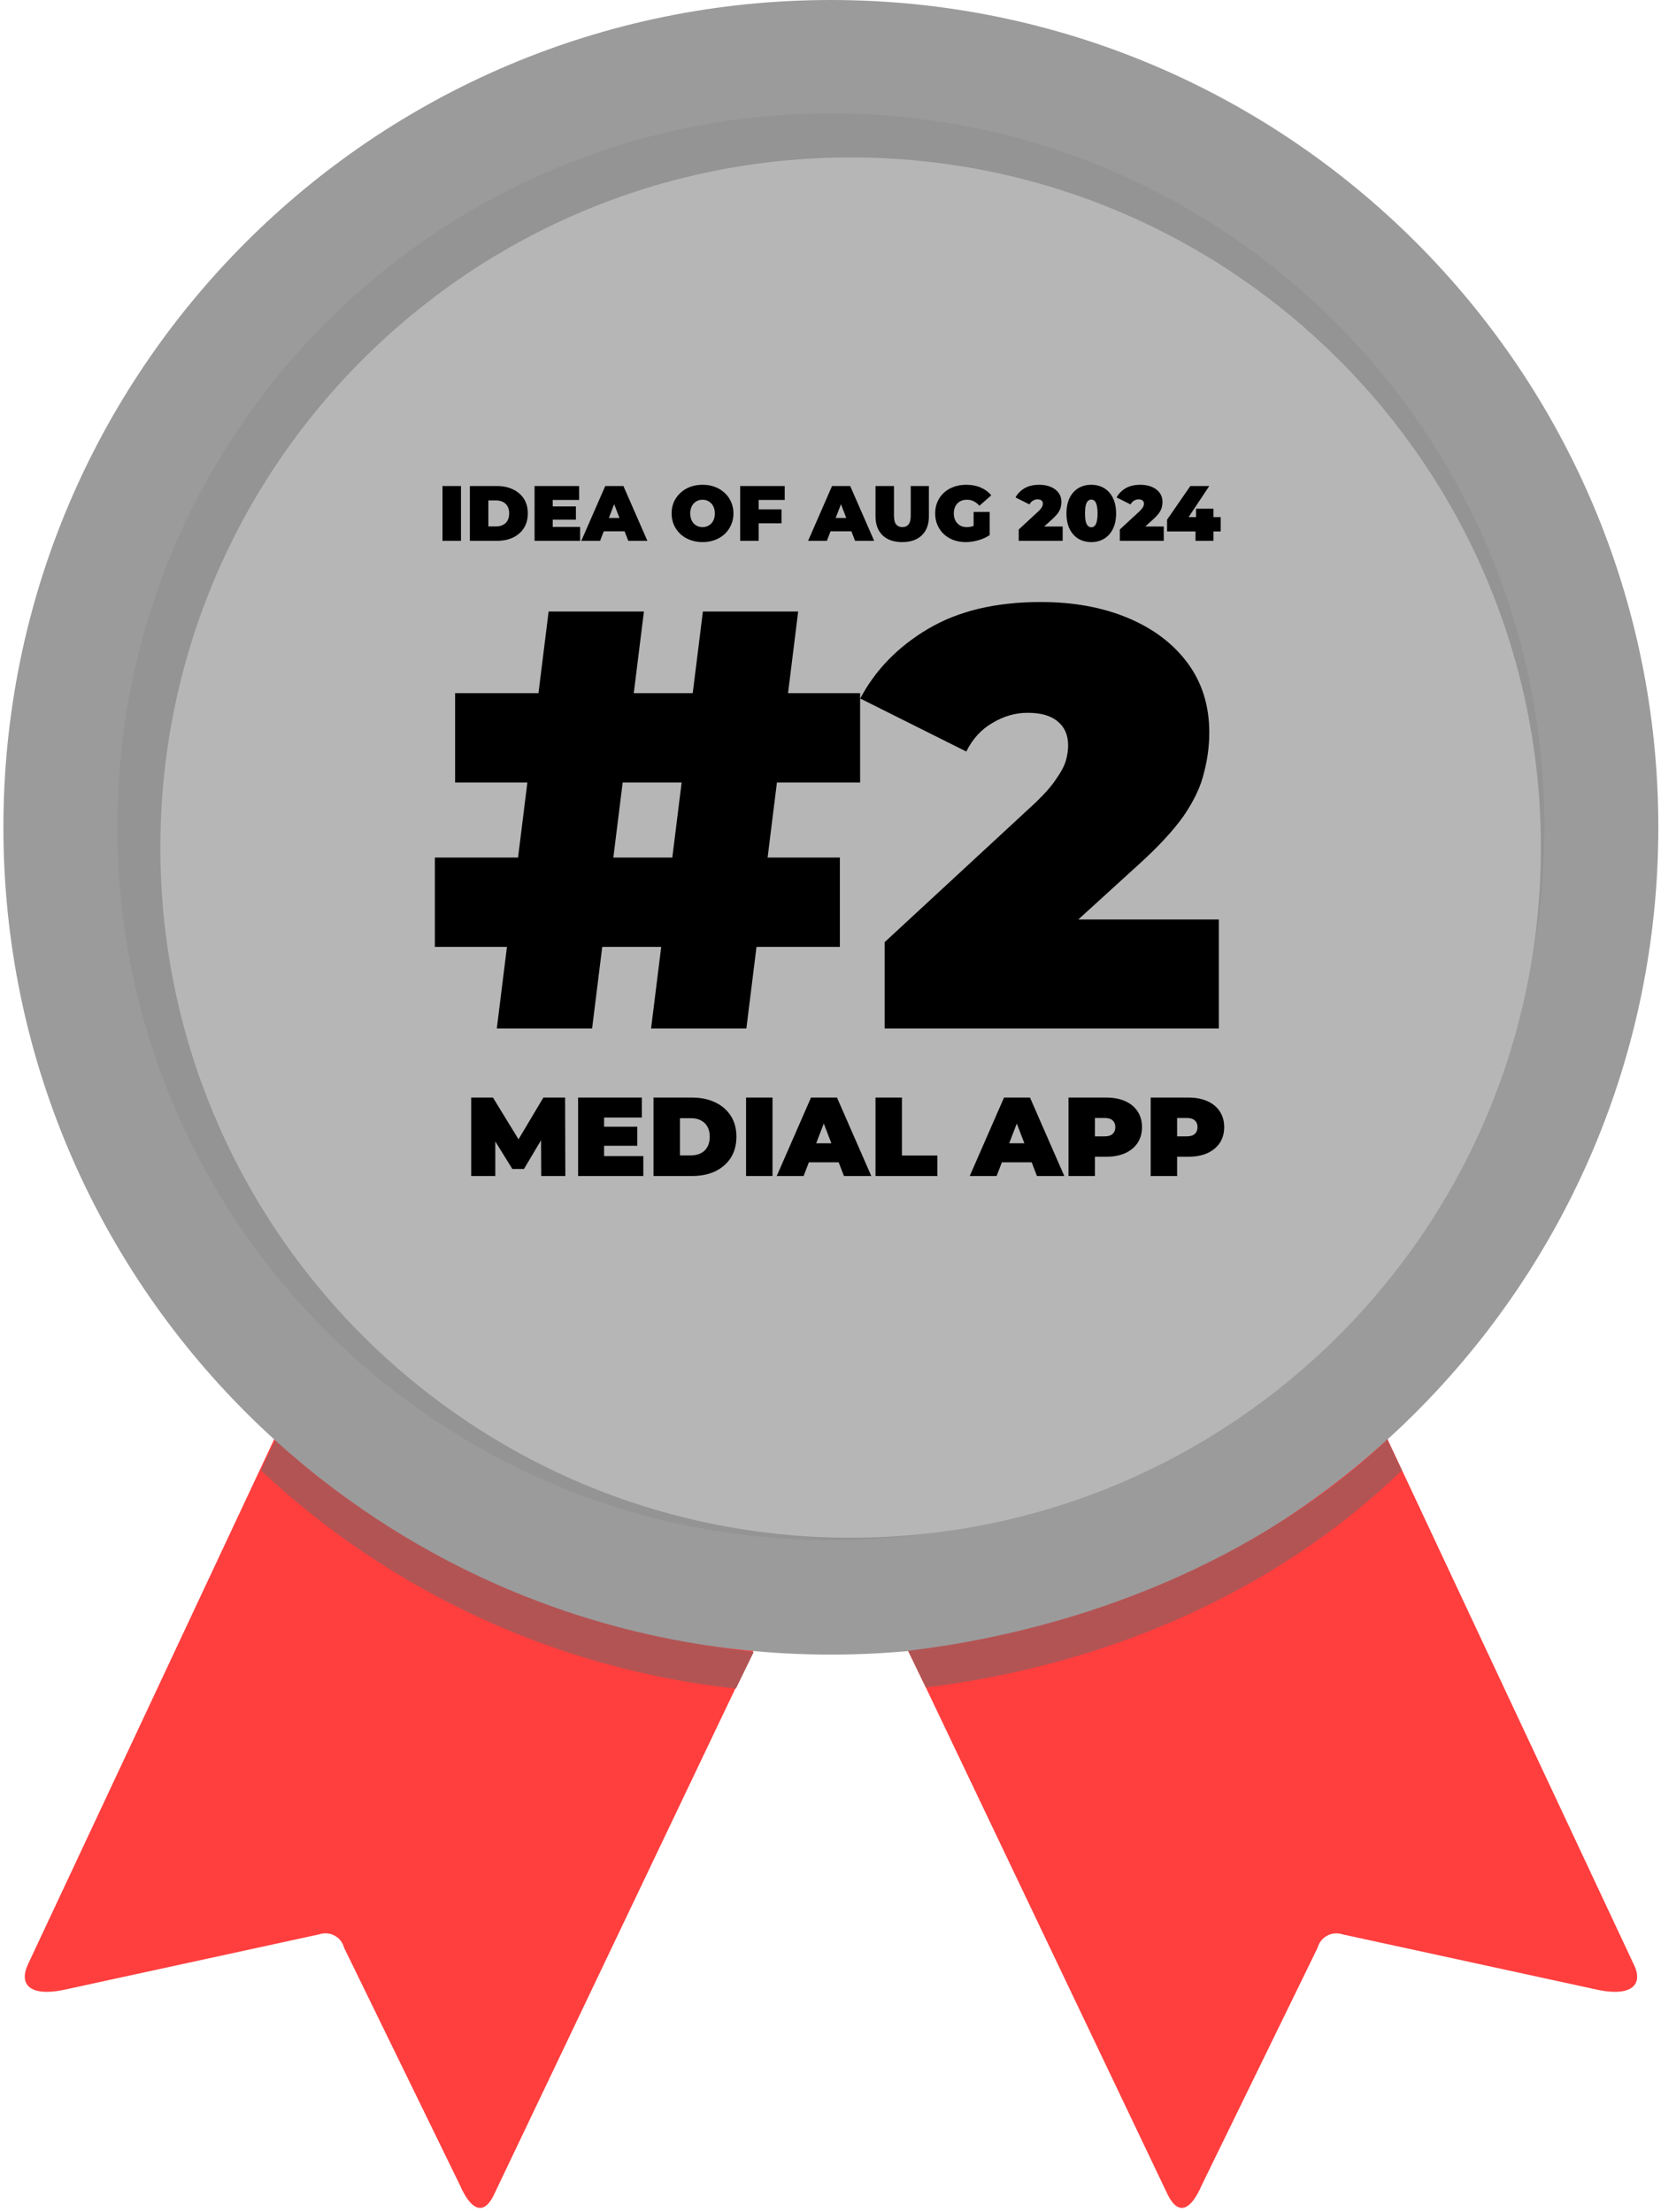
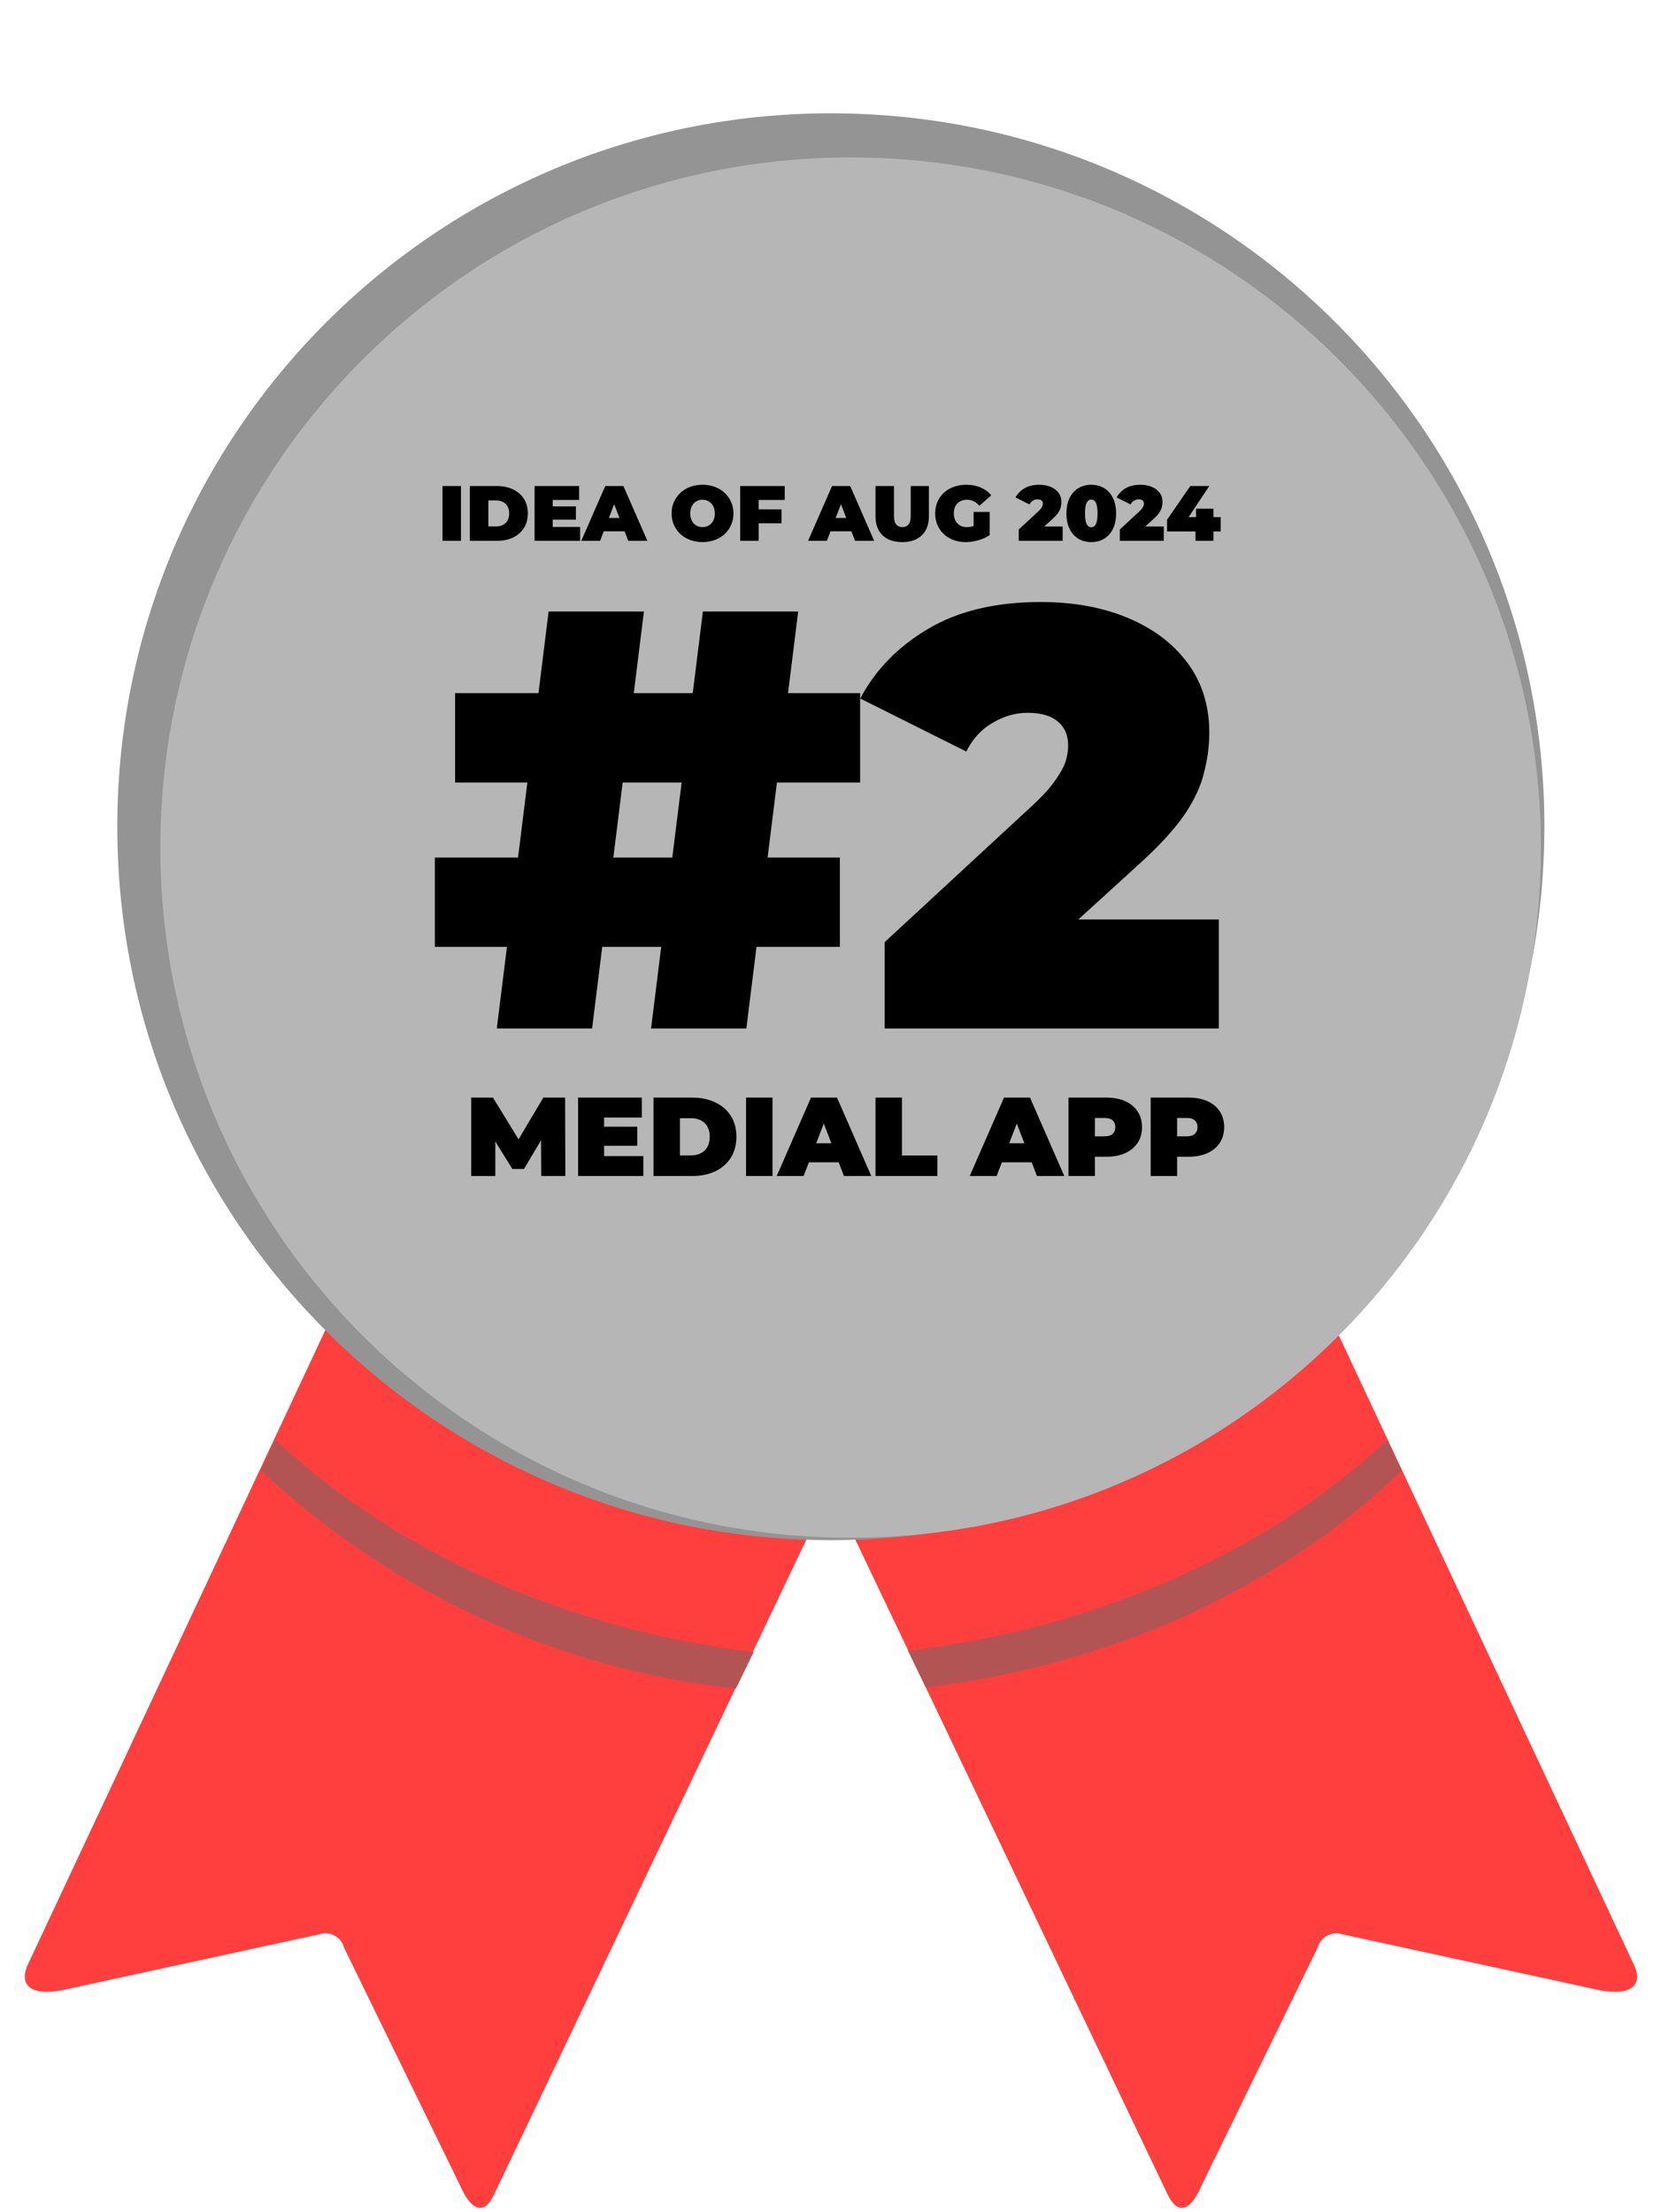
<svg xmlns="http://www.w3.org/2000/svg" width="175" height="233" viewBox="0 0 175 233" fill="none">
  <path d="M36.254 135.914L2.992 206.841C1.944 208.985 3.05 210.331 6.541 209.666L33.62 203.783C34.156 203.596 34.747 203.642 35.248 203.91C35.749 204.179 36.114 204.645 36.254 205.196L48.447 230.181C49.611 232.874 50.957 233.422 52.005 231.286L87.412 157.053L36.254 135.914ZM138.818 135.914L172.081 206.841C173.186 208.985 172.023 210.331 168.532 209.666L141.453 203.783C140.916 203.601 140.328 203.649 139.829 203.917C139.329 204.185 138.963 204.648 138.818 205.196L126.625 230.181C125.462 232.874 124.173 233.422 123.068 231.286L87.661 157.053L138.818 135.914Z" fill="#FF3E3E" />
  <path fill-rule="evenodd" clip-rule="evenodd" d="M77.548 177.87C77.548 177.928 77.432 177.87 77.307 177.87C58.746 175.811 41.344 167.821 27.687 155.086C27.621 155.02 27.438 154.961 27.496 154.895L29.025 151.654C29.092 151.53 29.208 151.837 29.275 151.904C42.382 164.085 60.584 171.746 79.202 174.006C79.269 174.006 79.393 174.006 79.393 174.073L77.548 177.87Z" fill="#B35454" />
-   <path d="M87.538 174.309C135.686 174.309 174.718 135.289 174.718 87.155C174.718 39.02 135.686 0 87.538 0C39.39 0 0.359 39.02 0.359 87.155C0.359 135.289 39.39 174.309 87.538 174.309Z" fill="#9B9B9B" />
  <path d="M87.535 162.25C129.055 162.25 162.713 128.601 162.713 87.094C162.713 45.586 129.055 11.938 87.535 11.938C46.016 11.938 12.358 45.586 12.358 87.094C12.358 128.601 46.016 162.25 87.535 162.25Z" fill="#949494" />
  <path d="M89.622 161.996C129.787 161.996 162.347 129.445 162.347 89.291C162.347 49.137 129.787 16.586 89.622 16.586C49.456 16.586 16.896 49.137 16.896 89.291C16.896 129.445 49.456 161.996 89.622 161.996Z" fill="#B6B6B6" />
  <path fill-rule="evenodd" clip-rule="evenodd" d="M97.53 177.745C97.588 177.803 97.713 177.745 97.771 177.745C116.829 175.352 134.341 167.691 147.523 155.078C147.582 155.02 147.765 154.962 147.706 154.895L146.169 151.654C146.111 151.53 145.986 151.837 145.919 151.895C132.812 164.085 114.56 171.621 95.876 173.881C95.809 173.881 95.685 173.881 95.685 173.948L97.53 177.745Z" fill="#B35454" />
  <g style="mix-blend-mode:soft-light">
    <g style="mix-blend-mode:overlay">
      <g style="mix-blend-mode:overlay">
        <path d="M68.595 108.352L74.054 64.425H84.094L78.635 108.352H68.595ZM45.816 99.754V90.342H88.487V99.754H45.816ZM52.342 108.352L57.801 64.425H67.842L62.382 108.352H52.342ZM47.949 82.435V73.022H90.621V82.435H47.949ZM93.208 108.352V99.252L109.085 84.569C110.089 83.606 110.821 82.77 111.281 82.058C111.783 81.347 112.118 80.72 112.285 80.176C112.452 79.59 112.536 79.046 112.536 78.544C112.536 77.457 112.18 76.62 111.469 76.034C110.758 75.407 109.691 75.093 108.269 75.093C106.972 75.093 105.738 75.449 104.566 76.16C103.395 76.829 102.475 77.833 101.805 79.172L90.635 73.587C92.225 70.575 94.61 68.127 97.789 66.245C100.969 64.362 104.922 63.421 109.649 63.421C113.122 63.421 116.196 63.986 118.874 65.115C121.551 66.245 123.643 67.835 125.149 69.885C126.655 71.934 127.408 74.361 127.408 77.164C127.408 78.586 127.22 80.009 126.843 81.431C126.509 82.853 125.798 84.359 124.71 85.949C123.622 87.497 122.011 89.233 119.878 91.157L107.955 102.014L105.633 96.868H128.412V108.352H93.208Z" fill="black" />
      </g>
      <g style="mix-blend-mode:overlay">
        <path d="M46.621 56.977V51.202H48.568V56.977H46.621ZM49.505 56.977V51.202H52.351C52.995 51.202 53.561 51.32 54.05 51.557C54.54 51.788 54.922 52.118 55.197 52.547C55.472 52.976 55.61 53.487 55.61 54.081C55.61 54.681 55.472 55.197 55.197 55.632C54.922 56.061 54.54 56.394 54.05 56.63C53.561 56.861 52.995 56.977 52.351 56.977H49.505ZM51.452 55.459H52.269C52.544 55.459 52.783 55.406 52.986 55.302C53.195 55.197 53.358 55.044 53.473 54.84C53.589 54.631 53.646 54.378 53.646 54.081C53.646 53.79 53.589 53.542 53.473 53.339C53.358 53.135 53.195 52.981 52.986 52.877C52.783 52.772 52.544 52.72 52.269 52.72H51.452V55.459ZM58.102 53.347H60.676V54.749H58.102V53.347ZM58.234 55.508H61.122V56.977H56.321V51.202H61.014V52.67H58.234V55.508ZM61.244 56.977L63.768 51.202H65.682L68.207 56.977H66.194L64.329 52.126H65.088L63.224 56.977H61.244ZM62.745 55.97L63.24 54.568H65.897L66.392 55.97H62.745ZM74.018 57.109C73.55 57.109 73.116 57.034 72.715 56.886C72.319 56.737 71.975 56.528 71.683 56.259C71.392 55.984 71.164 55.662 70.999 55.294C70.839 54.925 70.76 54.524 70.76 54.089C70.76 53.649 70.839 53.248 70.999 52.885C71.164 52.516 71.392 52.197 71.683 51.928C71.975 51.653 72.319 51.441 72.715 51.293C73.116 51.144 73.55 51.07 74.018 51.07C74.491 51.07 74.925 51.144 75.321 51.293C75.717 51.441 76.061 51.653 76.353 51.928C76.644 52.197 76.87 52.516 77.029 52.885C77.194 53.248 77.276 53.649 77.276 54.089C77.276 54.524 77.194 54.925 77.029 55.294C76.87 55.662 76.644 55.984 76.353 56.259C76.061 56.528 75.717 56.737 75.321 56.886C74.925 57.034 74.491 57.109 74.018 57.109ZM74.018 55.533C74.199 55.533 74.367 55.5 74.521 55.434C74.681 55.368 74.818 55.275 74.934 55.154C75.055 55.027 75.148 54.876 75.214 54.7C75.28 54.518 75.313 54.315 75.313 54.089C75.313 53.864 75.28 53.663 75.214 53.487C75.148 53.306 75.055 53.154 74.934 53.033C74.818 52.907 74.681 52.811 74.521 52.745C74.367 52.679 74.199 52.646 74.018 52.646C73.837 52.646 73.666 52.679 73.507 52.745C73.353 52.811 73.215 52.907 73.094 53.033C72.978 53.154 72.888 53.306 72.822 53.487C72.756 53.663 72.723 53.864 72.723 54.089C72.723 54.315 72.756 54.518 72.822 54.7C72.888 54.876 72.978 55.027 73.094 55.154C73.215 55.275 73.353 55.368 73.507 55.434C73.666 55.5 73.837 55.533 74.018 55.533ZM79.798 53.66H82.339V55.129H79.798V53.66ZM79.93 56.977H77.983V51.202H82.677V52.67H79.93V56.977ZM85.138 56.977L87.662 51.202H89.576L92.101 56.977H90.088L88.223 52.126H88.982L87.118 56.977H85.138ZM86.639 55.97L87.135 54.568H89.791L90.286 55.97H86.639ZM95.054 57.109C94.169 57.109 93.478 56.869 92.983 56.391C92.488 55.912 92.241 55.242 92.241 54.378V51.202H94.188V54.32C94.188 54.76 94.267 55.074 94.427 55.261C94.587 55.442 94.801 55.533 95.07 55.533C95.346 55.533 95.56 55.442 95.714 55.261C95.873 55.074 95.953 54.76 95.953 54.32V51.202H97.867V54.378C97.867 55.242 97.62 55.912 97.125 56.391C96.63 56.869 95.939 57.109 95.054 57.109ZM101.754 57.109C101.286 57.109 100.855 57.037 100.459 56.894C100.068 56.746 99.727 56.537 99.436 56.267C99.15 55.998 98.927 55.679 98.768 55.31C98.608 54.942 98.528 54.535 98.528 54.089C98.528 53.644 98.608 53.237 98.768 52.868C98.927 52.5 99.153 52.181 99.444 51.911C99.736 51.642 100.079 51.436 100.475 51.293C100.877 51.144 101.317 51.07 101.795 51.07C102.367 51.07 102.876 51.166 103.321 51.359C103.772 51.551 104.143 51.826 104.435 52.184L103.189 53.281C103.008 53.072 102.81 52.915 102.595 52.811C102.386 52.701 102.153 52.646 101.894 52.646C101.68 52.646 101.484 52.679 101.308 52.745C101.138 52.811 100.992 52.907 100.871 53.033C100.75 53.16 100.657 53.311 100.591 53.487C100.525 53.663 100.492 53.864 100.492 54.089C100.492 54.304 100.525 54.502 100.591 54.683C100.657 54.859 100.75 55.011 100.871 55.137C100.992 55.264 101.135 55.362 101.3 55.434C101.471 55.5 101.66 55.533 101.869 55.533C102.089 55.533 102.304 55.497 102.513 55.426C102.722 55.349 102.945 55.219 103.181 55.038L104.27 56.374C103.918 56.611 103.517 56.792 103.066 56.919C102.615 57.045 102.177 57.109 101.754 57.109ZM102.579 56.127V53.933H104.27V56.374L102.579 56.127ZM107.333 56.977V55.78L109.421 53.85C109.552 53.724 109.649 53.614 109.709 53.52C109.775 53.427 109.819 53.344 109.841 53.273C109.863 53.196 109.874 53.124 109.874 53.058C109.874 52.915 109.827 52.805 109.734 52.728C109.64 52.646 109.5 52.604 109.313 52.604C109.143 52.604 108.981 52.651 108.827 52.745C108.673 52.833 108.552 52.965 108.464 53.141L106.995 52.406C107.204 52.011 107.518 51.689 107.936 51.441C108.354 51.194 108.873 51.07 109.495 51.07C109.951 51.07 110.355 51.144 110.707 51.293C111.059 51.441 111.334 51.65 111.532 51.92C111.73 52.189 111.829 52.508 111.829 52.877C111.829 53.064 111.805 53.251 111.755 53.438C111.711 53.625 111.618 53.823 111.475 54.032C111.332 54.235 111.12 54.463 110.839 54.716L109.272 56.143L108.967 55.467H111.961V56.977H107.333ZM114.976 57.109C114.464 57.109 114.01 56.99 113.614 56.754C113.224 56.517 112.916 56.174 112.691 55.723C112.471 55.272 112.361 54.727 112.361 54.089C112.361 53.451 112.471 52.907 112.691 52.456C112.916 52.005 113.224 51.661 113.614 51.425C114.01 51.188 114.464 51.07 114.976 51.07C115.487 51.07 115.938 51.188 116.328 51.425C116.724 51.661 117.032 52.005 117.252 52.456C117.478 52.907 117.591 53.451 117.591 54.089C117.591 54.727 117.478 55.272 117.252 55.723C117.032 56.174 116.724 56.517 116.328 56.754C115.938 56.99 115.487 57.109 114.976 57.109ZM114.976 55.549C115.102 55.549 115.215 55.505 115.314 55.417C115.413 55.329 115.49 55.178 115.545 54.964C115.605 54.749 115.636 54.458 115.636 54.089C115.636 53.715 115.605 53.424 115.545 53.215C115.49 53 115.413 52.849 115.314 52.761C115.215 52.673 115.102 52.629 114.976 52.629C114.849 52.629 114.736 52.673 114.637 52.761C114.538 52.849 114.459 53 114.398 53.215C114.343 53.424 114.316 53.715 114.316 54.089C114.316 54.458 114.343 54.749 114.398 54.964C114.459 55.178 114.538 55.329 114.637 55.417C114.736 55.505 114.849 55.549 114.976 55.549ZM117.983 56.977V55.78L120.071 53.85C120.203 53.724 120.299 53.614 120.359 53.52C120.425 53.427 120.469 53.344 120.491 53.273C120.513 53.196 120.524 53.124 120.524 53.058C120.524 52.915 120.477 52.805 120.384 52.728C120.29 52.646 120.15 52.604 119.963 52.604C119.793 52.604 119.631 52.651 119.477 52.745C119.323 52.833 119.202 52.965 119.114 53.141L117.645 52.406C117.854 52.011 118.168 51.689 118.586 51.441C119.004 51.194 119.523 51.07 120.145 51.07C120.601 51.07 121.005 51.144 121.357 51.293C121.709 51.441 121.984 51.65 122.182 51.92C122.38 52.189 122.479 52.508 122.479 52.877C122.479 53.064 122.455 53.251 122.405 53.438C122.361 53.625 122.268 53.823 122.125 54.032C121.982 54.235 121.77 54.463 121.489 54.716L119.922 56.143L119.617 55.467H122.611V56.977H117.983ZM122.961 55.987V54.749L125.411 51.202H127.407L125.048 54.749L124.141 54.477H128.612V55.987H122.961ZM125.956 56.977V55.987L126.013 54.477V53.594H127.845V56.977H125.956Z" fill="black" />
      </g>
      <g style="mix-blend-mode:overlay">
        <path d="M49.647 123.891V115.628H51.937L55.242 121.022H54.038L57.248 115.628H59.538L59.562 123.891H57.024L57.001 119.452H57.402L55.206 123.147H53.979L51.689 119.452H52.184V123.891H49.647ZM63.459 118.697H67.142V120.703H63.459V118.697ZM63.648 121.789H67.779V123.891H60.909V115.628H67.626V117.729H63.648V121.789ZM68.852 123.891V115.628H72.924C73.845 115.628 74.655 115.797 75.356 116.135C76.056 116.466 76.603 116.938 76.997 117.552C77.39 118.166 77.587 118.897 77.587 119.747C77.587 120.605 77.39 121.345 76.997 121.967C76.603 122.58 76.056 123.056 75.356 123.395C74.655 123.725 73.845 123.891 72.924 123.891H68.852ZM71.638 121.719H72.806C73.2 121.719 73.542 121.644 73.833 121.494C74.132 121.345 74.364 121.124 74.529 120.833C74.695 120.534 74.777 120.172 74.777 119.747C74.777 119.33 74.695 118.976 74.529 118.685C74.364 118.394 74.132 118.173 73.833 118.024C73.542 117.874 73.2 117.8 72.806 117.8H71.638V121.719ZM78.604 123.891V115.628H81.39V123.891H78.604ZM81.834 123.891L85.446 115.628H88.185L91.797 123.891H88.916L86.249 116.95H87.335L84.667 123.891H81.834ZM83.982 122.45L84.691 120.444H88.492L89.2 122.45H83.982ZM92.241 123.891V115.628H95.027V121.73H98.757V123.891H92.241ZM102.169 123.891L105.781 115.628H108.519L112.132 123.891H109.251L106.584 116.95H107.67L105.002 123.891H102.169ZM104.317 122.45L105.025 120.444H108.826L109.535 122.45H104.317ZM112.576 123.891V115.628H116.554C117.325 115.628 117.99 115.753 118.549 116.005C119.116 116.257 119.553 116.619 119.859 117.091C120.166 117.556 120.32 118.106 120.32 118.744C120.32 119.381 120.166 119.932 119.859 120.397C119.553 120.861 119.116 121.223 118.549 121.483C117.99 121.734 117.325 121.86 116.554 121.86H114.123L115.362 120.668V123.891H112.576ZM115.362 120.975L114.123 119.712H116.377C116.763 119.712 117.046 119.625 117.227 119.452C117.416 119.279 117.51 119.043 117.51 118.744C117.51 118.445 117.416 118.209 117.227 118.036C117.046 117.863 116.763 117.776 116.377 117.776H114.123L115.362 116.513V120.975ZM121.233 123.891V115.628H125.212C125.983 115.628 126.648 115.753 127.206 116.005C127.773 116.257 128.21 116.619 128.517 117.091C128.824 117.556 128.977 118.106 128.977 118.744C128.977 119.381 128.824 119.932 128.517 120.397C128.21 120.861 127.773 121.223 127.206 121.483C126.648 121.734 125.983 121.86 125.212 121.86H122.78L124.019 120.668V123.891H121.233ZM124.019 120.975L122.78 119.712H125.034C125.42 119.712 125.703 119.625 125.884 119.452C126.073 119.279 126.168 119.043 126.168 118.744C126.168 118.445 126.073 118.209 125.884 118.036C125.703 117.863 125.42 117.776 125.034 117.776H122.78L124.019 116.513V120.975Z" fill="black" />
      </g>
    </g>
  </g>
</svg>